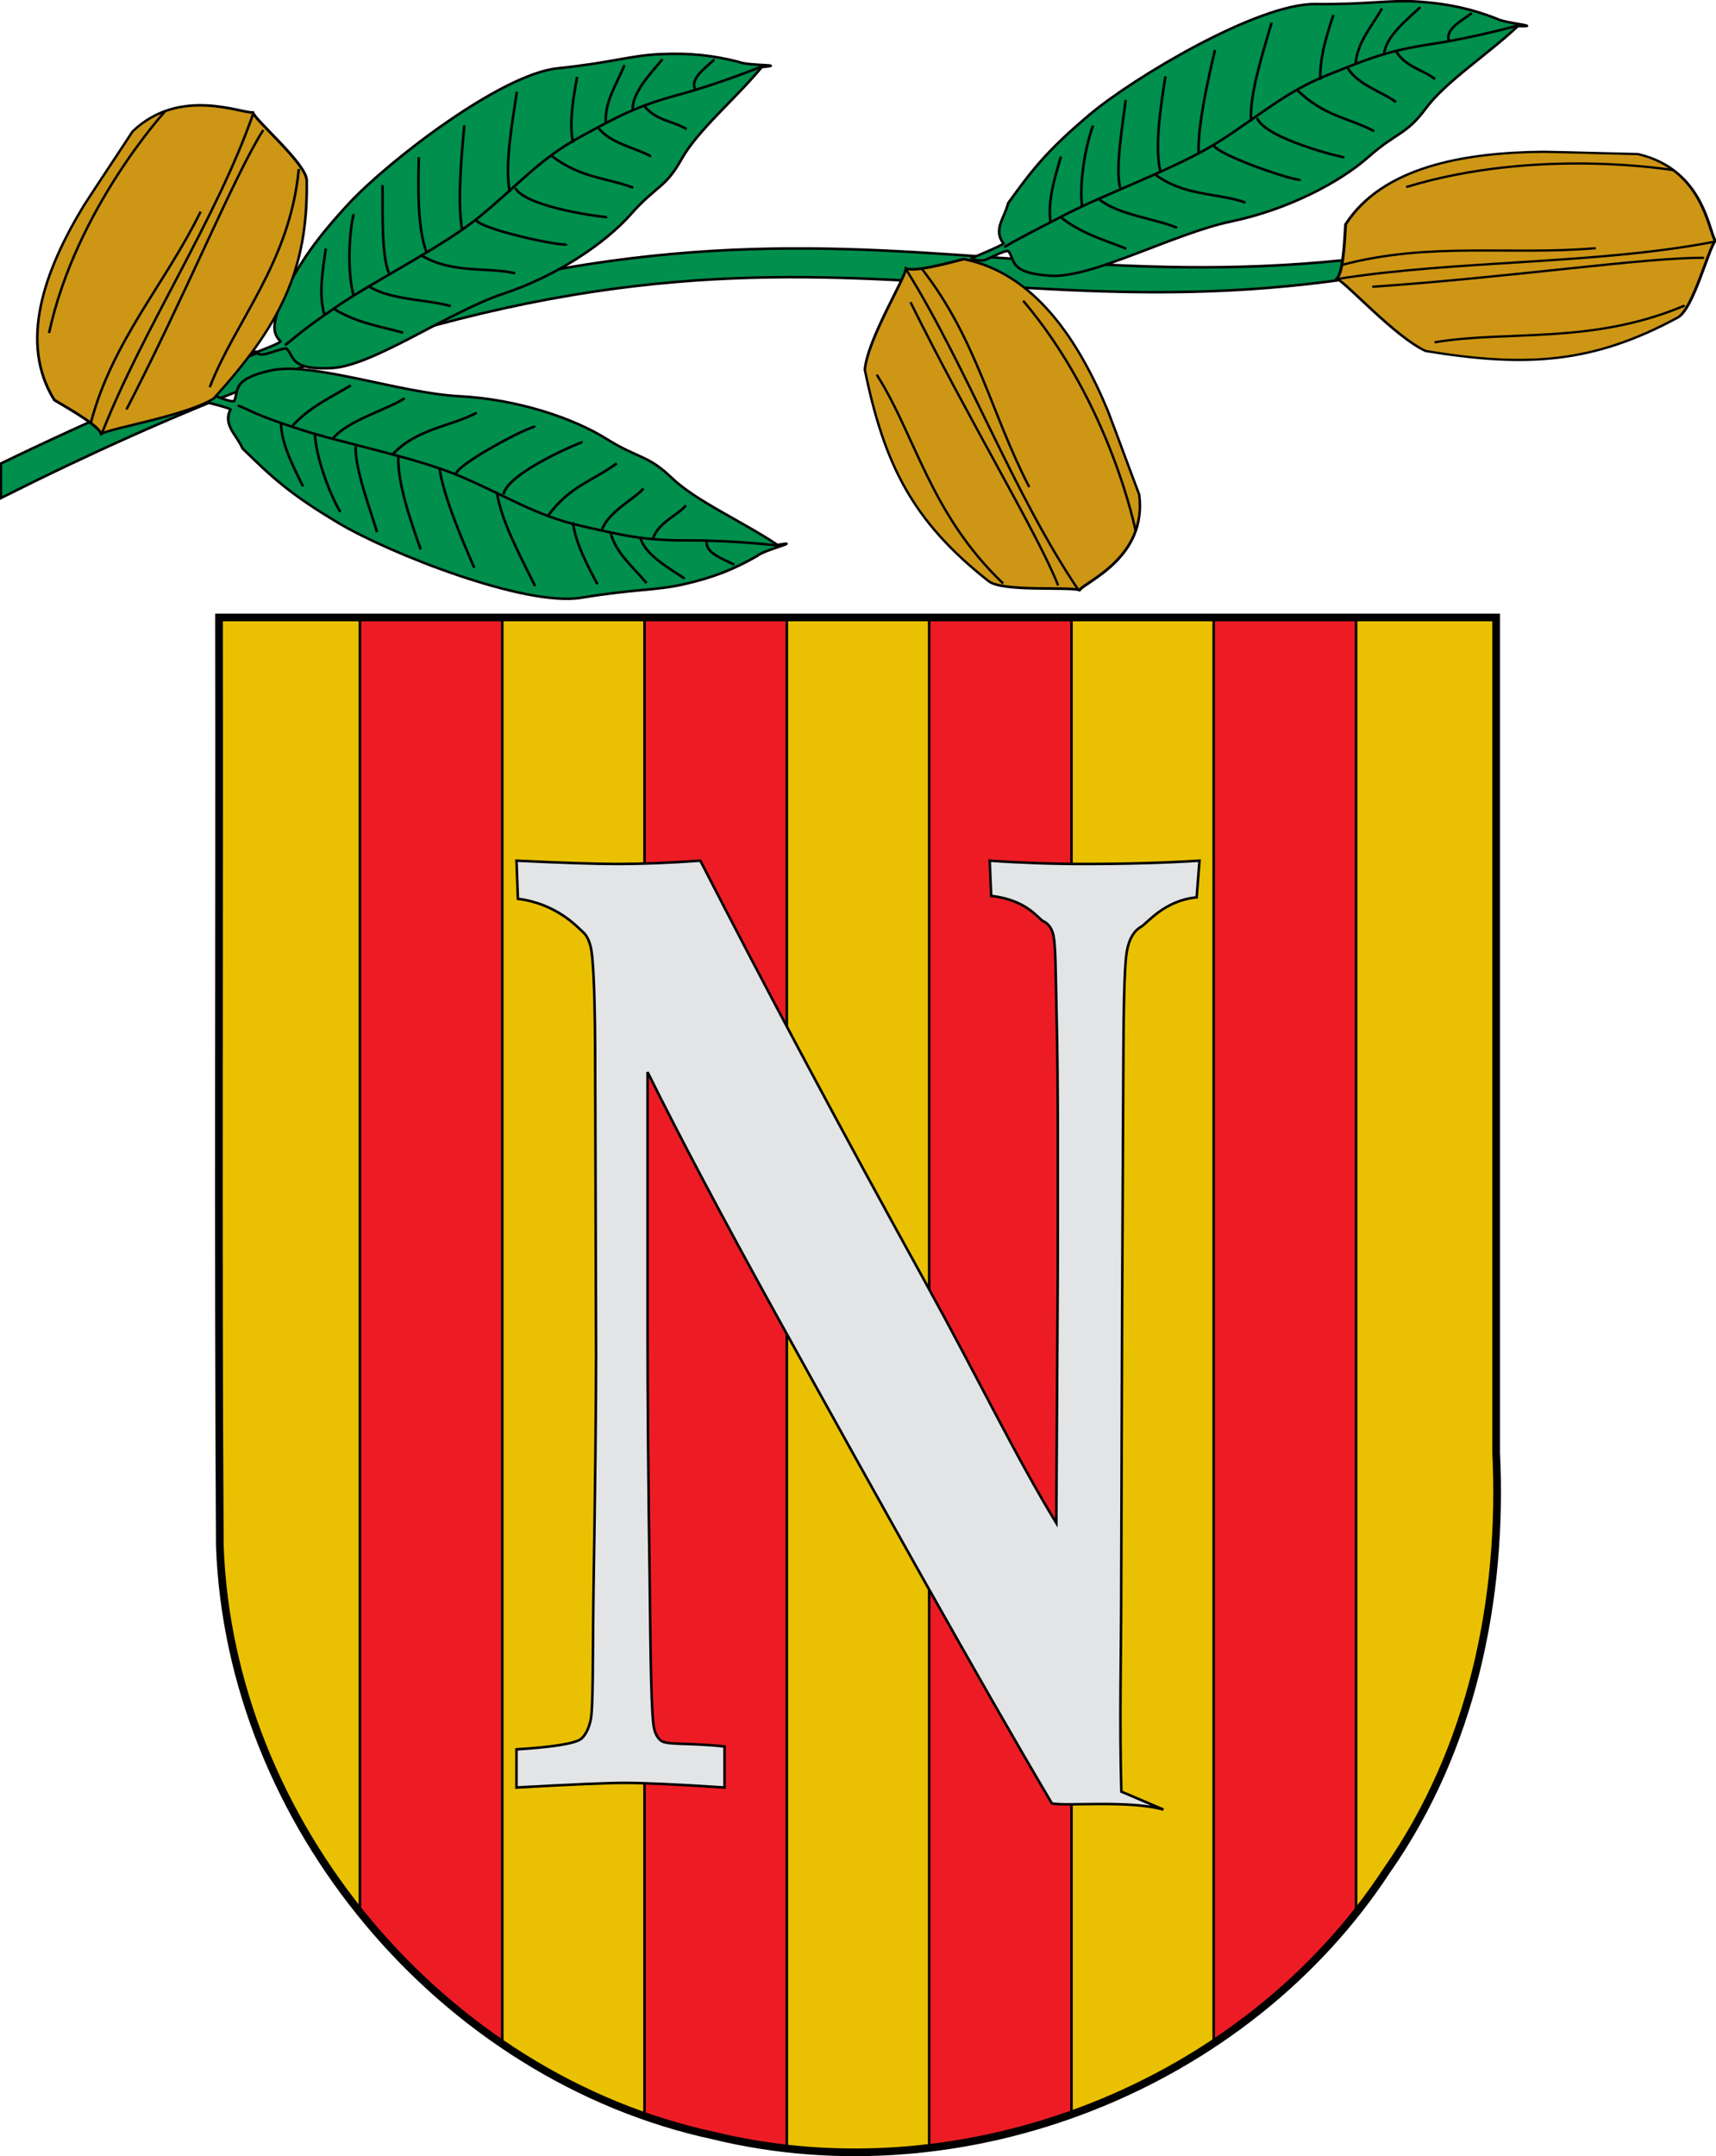
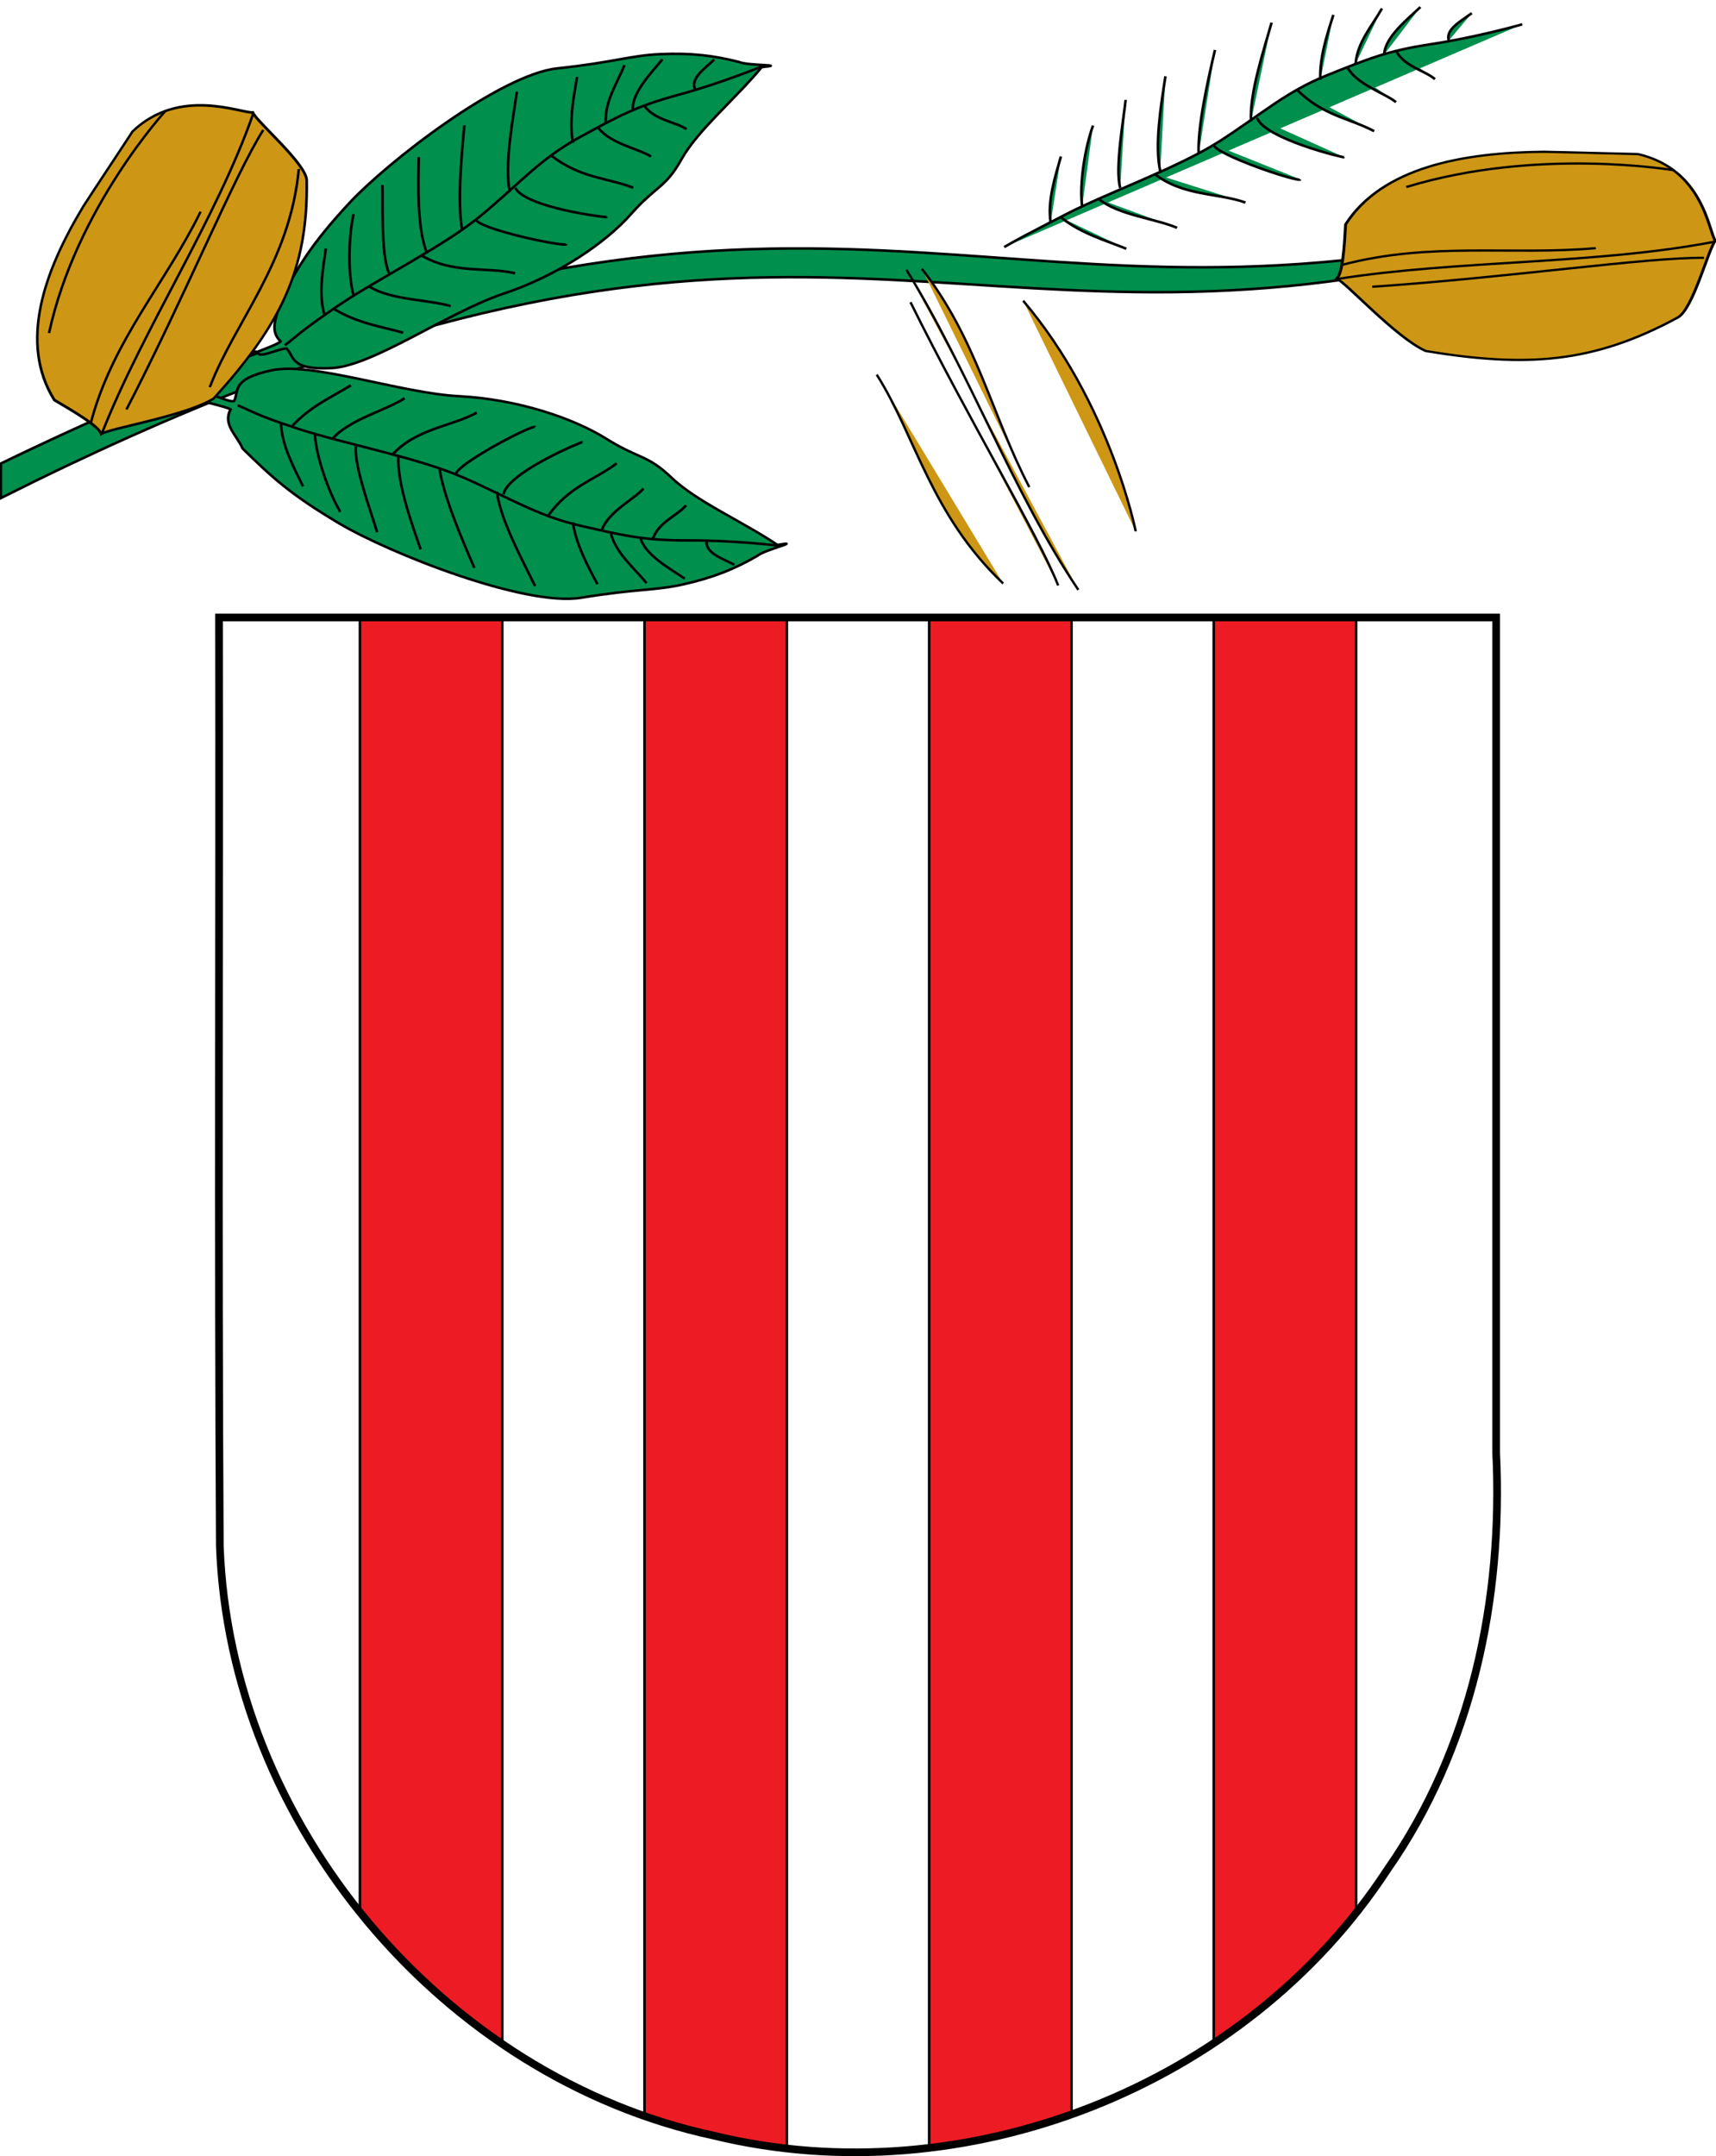
<svg xmlns="http://www.w3.org/2000/svg" version="1.0" width="669.901" height="841.466" id="svg3194">
  <defs id="defs3196" />
  <g transform="translate(3.522,-104.254)" id="layer1" style="stroke-width:1;stroke-miterlimit:4;stroke-dasharray:none;display:inline">
-     <path d="M 81.98,345.23 C 82.184,465.983 81.569,586.729 82.292,707.473 C 86.139,815.838 169.073,914.834 274.986,937.719 C 293.859,942.317 313.156,944.397 332.426,944.219 C 413.197,943.476 493.311,902.37 537.963,834.065 C 571.086,786.751 583.29,728.22 580.559,671.224 C 580.559,562.558 580.559,453.896 580.559,345.23 C 497.853,345.23 415.131,345.23 332.426,345.23 C 248.938,345.23 165.467,345.23 81.98,345.23 z" id="path5214" style="fill:#eac102;fill-opacity:1;fill-rule:evenodd;stroke:#000000;stroke-width:1;stroke-linecap:butt;stroke-linejoin:miter;marker:none;marker-start:none;marker-mid:none;marker-end:none;stroke-miterlimit:4;stroke-dasharray:none;stroke-dashoffset:0;stroke-opacity:1;visibility:visible;display:inline;overflow:visible;enable-background:accumulate" />
-   </g>
+     </g>
  <g transform="translate(59.951,-180.894)" id="layer4" style="stroke-width:1;stroke-miterlimit:4;stroke-dasharray:none;display:inline">
    <g transform="translate(873,-55.32)" id="g5818" style="stroke-width:1;stroke-miterlimit:4;stroke-dasharray:none" />
    <g transform="translate(873,-55.32)" id="g5820" style="stroke-width:1;stroke-miterlimit:4;stroke-dasharray:none" />
    <g transform="translate(873,-55.32)" id="g5822" style="stroke-width:1;stroke-miterlimit:4;stroke-dasharray:none" />
    <path d="M 80.562,421.86 L 80.562,926.922 C 96.427,946.713 115.195,964.094 136.125,978.36 L 136.125,421.86 C 117.604,421.86 99.084,421.86 80.562,421.86 z M 191.656,421.86 L 191.656,1006.547 C 200.451,1009.629 209.387,1012.377 218.562,1014.36 C 228.029,1016.666 237.595,1018.319 247.219,1019.391 L 247.219,421.86 C 228.697,421.86 210.177,421.86 191.656,421.86 z M 302.781,421.86 L 302.781,1019.047 C 321.716,1016.797 340.37,1012.368 358.344,1005.953 L 358.344,421.86 C 339.822,421.86 321.302,421.86 302.781,421.86 z M 413.875,421.86 L 413.875,978.203 C 434.874,964.259 453.717,947.155 469.438,927.297 L 469.438,421.86 C 450.916,421.86 432.397,421.86 413.875,421.86 z" id="path4838" style="fill:#ed1c24;fill-opacity:1;fill-rule:evenodd;stroke:#000000;stroke-width:1;stroke-linecap:butt;stroke-linejoin:miter;marker:none;marker-start:none;marker-mid:none;marker-end:none;stroke-miterlimit:4;stroke-dasharray:none;stroke-dashoffset:0;stroke-opacity:1;visibility:visible;display:inline;overflow:visible;enable-background:accumulate" />
  </g>
  <g transform="translate(59.951,-180.894)" id="layer5" style="display:inline">
    <g transform="translate(-582.739,640.167)" id="g5438" style="display:inline" />
    <g transform="translate(-526.311,563.527)" id="g5440" style="display:inline" />
    <g transform="translate(-526.311,563.527)" id="g5559" />
    <g transform="translate(-526.311,563.527)" id="g5561" style="display:inline" />
  </g>
  <g transform="translate(59.951,-180.894)" id="layer6" style="display:inline" />
  <g transform="translate(59.951,-180.894)" id="layer2" style="stroke:#000000;stroke-width:3;stroke-miterlimit:4;stroke-dasharray:none;stroke-opacity:1;display:inline">
    <path d="M 25.551,421.86 C 25.756,542.604 25.14,663.363 25.864,784.099 C 29.71,892.455 112.651,991.425 218.563,1014.308 C 316.546,1038.178 426.236,995.281 481.541,910.687 C 514.663,863.376 526.861,804.827 524.13,747.835 C 524.13,639.176 524.13,530.518 524.13,421.86 C 357.937,421.86 191.744,421.86 25.551,421.86 z" id="path2302" style="fill:none;fill-opacity:1;fill-rule:evenodd;stroke:#000000;stroke-width:3;stroke-linecap:butt;stroke-linejoin:miter;marker:none;marker-start:none;marker-mid:none;marker-end:none;stroke-miterlimit:4;stroke-dasharray:none;stroke-dashoffset:0;stroke-opacity:1;visibility:visible;display:inline;overflow:visible;enable-background:accumulate" />
  </g>
-   <path d="M 201.623,697.591 L 201.623,682.706 C 215.358,681.847 224.536,680.472 226.9,678.581 C 228.477,677.206 229.659,674.972 230.447,671.878 C 231.685,667.753 231.345,646.459 231.683,621.538 C 232.358,580.288 232.696,549.179 232.696,528.211 L 232.358,419.157 C 232.358,390.283 231.739,373.611 230.501,369.142 C 229.825,366.564 228.755,364.674 227.292,363.47 C 225.04,361.408 217.048,352.661 202.187,350.77 L 201.623,335.885 C 219.411,336.744 232.583,337.174 241.14,337.174 C 250.597,337.174 261.349,336.744 273.395,335.885 C 299.289,386.416 328.561,441.243 361.211,500.367 C 382.939,539.898 396.606,568.604 412.368,594.385 L 412.933,496.242 C 412.933,457.571 413.159,424.228 412.484,396.212 C 412.033,379.541 412.261,367.622 410.91,363.84 C 410.234,361.778 408.996,360.317 407.195,359.457 C 405.393,358.598 400.898,351.189 386.938,349.641 L 386.373,335.885 C 398.645,336.744 410.86,337.174 423.02,337.174 C 439.682,337.174 454.768,336.744 468.278,335.885 L 467.15,350.206 C 454.54,351.409 448.069,360.119 445.48,361.666 C 444.016,362.525 442.834,363.728 441.934,365.275 C 441.033,366.822 440.357,368.799 439.907,371.205 C 439.119,375.33 438.668,388.564 438.556,410.907 L 438.05,514.031 L 437.712,617.928 C 437.712,645.772 436.977,671.358 437.765,699.202 L 454.19,706.196 C 440.567,702.415 416.271,705.001 410.642,703.798 C 381.708,654.814 343.929,587.077 302.948,513 C 282.233,475.532 265.514,443.993 252.792,418.384 L 252.792,518.672 C 252.792,546 253.074,578.913 253.637,617.413 C 253.974,645.772 254.198,670.563 255.437,674.86 C 255.887,676.751 256.731,678.211 257.97,679.243 C 260.109,681.133 268.779,680.031 282.852,681.578 L 282.852,697.591 C 264.613,696.388 251.554,695.787 243.673,695.787 C 237.143,695.787 223.126,696.388 201.623,697.591 L 201.623,697.591 z" id="text2598" style="font-size:427.33px;font-style:normal;font-variant:normal;font-weight:bold;font-stretch:normal;text-align:start;line-height:125%;writing-mode:lr-tb;text-anchor:start;fill:#e3e4e5;fill-opacity:1;stroke:#000000;stroke-width:1;stroke-linecap:butt;stroke-linejoin:miter;stroke-miterlimit:4;stroke-dasharray:none;stroke-opacity:1;font-family:Book Antiqua" />
  <g transform="translate(59.951,-128.534)" id="g3641" style="stroke-width:1;stroke-miterlimit:4;stroke-dasharray:none">
    <path d="M -59.597,309.412 C 232.459,168.049 306.051,254.479 488.875,227.012 L 475.291,236.002 C 296.995,264.966 225.088,179.951 -59.597,322.895 L -59.597,309.412 z" id="path3504" style="fill:#008f4c;fill-rule:evenodd;stroke:#000000;stroke-width:1;stroke-linecap:butt;stroke-linejoin:miter;stroke-miterlimit:4;stroke-dasharray:none;stroke-opacity:1" />
    <g transform="matrix(0.651,0,0,0.637,-27.741,57.073)" id="g3499" style="stroke:#000000;stroke-width:1.553;stroke-miterlimit:4;stroke-dasharray:none;stroke-opacity:1">
      <path d="M 118.732,321.364 C 111.307,313.667 117.415,305.626 118.318,296.48 C 129.446,275.526 136.601,262.378 159.762,236.846 C 182.923,211.315 250.599,157.787 284.695,154.076 C 318.792,150.365 328.225,146.192 346.403,145.362 C 364.58,144.532 378.183,146.12 393.563,150.117 C 399.096,152.64 423.42,151.667 407.297,153.312 C 391.935,172.408 368.813,192.07 359.168,209.784 C 349.524,227.497 343.932,225.951 328.858,243.403 C 313.785,260.854 285.106,281.004 252.345,292.145 C 219.584,303.286 174.348,336.349 149.491,337.689 C 124.633,339.028 127.271,331.043 122.386,325.721 C 119.536,325.186 106.774,331.321 105.611,328.856 C 103.918,325.264 98.05,330.71 99.797,330.006 C 101.59,328.666 117.432,323.246 118.732,321.364 z" id="path8593" style="fill:#008f4c;fill-rule:evenodd;stroke:#000000;stroke-width:1.553;stroke-linecap:butt;stroke-linejoin:miter;stroke-miterlimit:4;stroke-dasharray:none;stroke-opacity:1" />
      <path d="M 121.392,323.674 C 128.963,317.835 130.372,315.325 153.676,299.194 C 177.212,282.903 216.745,263.018 239.101,244.1 C 261.927,224.784 274.599,209.347 297.933,196.372 C 320.61,183.762 331.453,177.441 357.227,170.302 C 383.819,162.936 409.736,151.923 409.736,151.923" id="path8596" style="fill:#008f4c;fill-rule:evenodd;stroke:#000000;stroke-width:1.553;stroke-linecap:butt;stroke-linejoin:miter;stroke-miterlimit:4;stroke-dasharray:none;stroke-opacity:1" />
      <path d="M 171.962,287.709 C 184.66,296.102 207.817,295.701 220.785,299.744 M 202.896,268.445 C 221.817,280.195 242.561,275.557 259.434,279.606 M 235.792,246.599 C 237.365,252.524 289.513,263.867 290.284,261.689 M 259.515,227.339 C 265.971,239.53 314.708,245.682 314.739,245.178 M 281.022,207.491 C 299.101,221.627 313.89,220.8 330.271,227.214 M 309.545,190.782 C 316.769,200.25 333.405,203.288 340.921,208.046 M 336.975,177.159 C 343.632,186.091 355.313,186.653 362.233,191.34 M 145.179,305.427 C 141.333,292.271 144.162,277.276 145.913,264.466 M 162.595,293.438 C 158.896,279.69 159.605,256.752 162.538,243.415 M 183.74,279.426 C 178.784,267.786 180.28,235.763 179.865,225.562 M 206.177,266.395 C 200.634,250.869 201.293,225.909 201.654,208.435 M 227.716,253.309 C 224.672,236.973 227.233,207.328 228.997,188.949 M 256.206,229.838 C 252.885,212.809 258.178,185.048 260.463,168.366 M 294.12,199.74 C 291.643,186.75 294.559,170.892 296.621,159.339 M 313.807,187.441 C 313.03,174.459 320.388,163.635 325.009,152.084 M 330.047,179.884 C 329.009,169.25 341.334,156.529 347.76,148.536 M 367.353,166.873 C 364.451,160.385 372.63,154.582 378.845,148.658 M 151.265,301.749 C 164.721,310.038 178.559,312.167 192.29,316.005" id="path2299" style="fill:#008f4c;fill-rule:evenodd;stroke:#000000;stroke-width:1.553;stroke-linecap:butt;stroke-linejoin:miter;stroke-miterlimit:4;stroke-dasharray:none;stroke-opacity:1" />
    </g>
    <g transform="matrix(0.646,7.4128341e-2,-8.581416e-2,0.632,282.645,11.643)" id="g3506" style="stroke:#000000;stroke-width:1.553;stroke-miterlimit:4;stroke-dasharray:none;stroke-opacity:1">
-       <path d="M 118.732,321.364 C 111.307,313.667 117.415,305.626 118.318,296.48 C 129.446,275.526 136.601,262.378 159.762,236.846 C 182.923,211.315 250.599,157.787 284.695,154.076 C 318.792,150.365 328.225,146.192 346.403,145.362 C 364.58,144.532 378.183,146.12 393.563,150.117 C 399.096,152.64 423.42,151.667 407.297,153.312 C 391.935,172.408 368.813,192.07 359.168,209.784 C 349.524,227.497 343.932,225.951 328.858,243.403 C 313.785,260.854 285.106,281.004 252.345,292.145 C 219.584,303.286 174.348,336.349 149.491,337.689 C 124.633,339.028 127.271,331.043 122.386,325.721 C 119.536,325.186 110.758,332.463 107.971,333.1 C 106.956,333.332 102.795,333.896 101.153,332.555 C 102.946,331.215 117.432,323.246 118.732,321.364 z" id="path3508" style="fill:#008f4c;fill-rule:evenodd;stroke:#000000;stroke-width:1.553;stroke-linecap:butt;stroke-linejoin:miter;stroke-miterlimit:4;stroke-dasharray:none;stroke-opacity:1" />
      <path d="M 119.482,323.519 C 127.053,317.679 130.372,315.325 153.676,299.194 C 177.212,282.903 216.745,263.018 239.101,244.1 C 261.927,224.784 274.599,209.347 297.933,196.372 C 320.61,183.762 331.453,177.441 357.227,170.302 C 383.819,162.936 409.736,151.923 409.736,151.923" id="path3510" style="fill:#008f4c;fill-rule:evenodd;stroke:#000000;stroke-width:1.553;stroke-linecap:butt;stroke-linejoin:miter;stroke-miterlimit:4;stroke-dasharray:none;stroke-opacity:1" />
      <path d="M 171.962,287.709 C 184.66,296.102 207.817,295.701 220.785,299.744 M 202.896,268.445 C 221.817,280.195 242.561,275.557 259.434,279.606 M 235.792,246.599 C 237.365,252.524 289.513,263.867 290.284,261.689 M 259.515,227.339 C 265.971,239.53 314.708,245.682 314.739,245.178 M 281.022,207.491 C 299.101,221.627 313.89,220.8 330.271,227.214 M 309.545,190.782 C 316.769,200.25 333.405,203.288 340.921,208.046 M 336.975,177.159 C 343.632,186.091 355.313,186.653 362.233,191.34 M 145.179,305.427 C 141.333,292.271 144.162,277.276 145.913,264.466 M 162.595,293.438 C 158.896,279.69 159.605,256.752 162.538,243.415 M 183.74,279.426 C 178.784,267.786 180.28,235.763 179.865,225.562 M 206.177,266.395 C 200.634,250.869 201.293,225.909 201.654,208.435 M 227.716,253.309 C 224.672,236.973 227.233,207.328 228.997,188.949 M 256.206,229.838 C 252.885,212.809 258.178,185.048 260.463,168.366 M 294.12,199.74 C 291.643,186.75 294.559,170.892 296.621,159.339 M 313.807,187.441 C 313.03,174.459 320.388,163.635 325.009,152.084 M 330.047,179.884 C 329.009,169.25 341.334,156.529 347.76,148.536 M 367.353,166.873 C 364.451,160.385 372.63,154.582 378.845,148.658 M 151.265,301.749 C 164.721,310.038 178.559,312.167 192.29,316.005" id="path3512" style="fill:#008f4c;fill-rule:evenodd;stroke:#000000;stroke-width:1.553;stroke-linecap:butt;stroke-linejoin:miter;stroke-miterlimit:4;stroke-dasharray:none;stroke-opacity:1" />
    </g>
    <g transform="matrix(0.624,-0.172,-0.199,-0.61,19.911,504.765)" id="g3514" style="stroke:#000000;stroke-width:1.553;stroke-miterlimit:4;stroke-dasharray:none;stroke-opacity:1">
      <path d="M 118.732,321.364 C 111.307,313.667 117.415,305.626 118.318,296.48 C 129.446,275.526 136.601,262.378 159.762,236.846 C 182.923,211.315 250.599,157.787 284.695,154.076 C 318.792,150.365 328.225,146.192 346.403,145.362 C 364.58,144.532 378.183,146.12 393.563,150.117 C 399.096,152.64 423.42,151.667 407.297,153.312 C 391.935,172.408 368.813,192.07 359.168,209.784 C 349.524,227.497 343.932,225.951 328.858,243.403 C 313.785,260.854 285.106,281.004 252.345,292.145 C 219.584,303.286 174.348,336.349 149.491,337.689 C 124.633,339.028 127.271,331.043 122.386,325.721 C 119.536,325.186 109.076,335.23 106.289,335.867 C 105.274,336.099 102.795,333.896 101.153,332.555 C 102.946,331.215 117.432,323.246 118.732,321.364 z" id="path3516" style="fill:#008f4c;fill-rule:evenodd;stroke:#000000;stroke-width:1.553;stroke-linecap:butt;stroke-linejoin:miter;stroke-miterlimit:4;stroke-dasharray:none;stroke-opacity:1" />
      <path d="M 123.574,322.571 C 131.145,316.731 130.372,315.325 153.676,299.194 C 177.212,282.903 216.745,263.018 239.101,244.1 C 261.927,224.784 274.599,209.347 297.933,196.372 C 320.61,183.762 331.453,177.441 357.227,170.302 C 383.819,162.936 409.736,151.923 409.736,151.923" id="path3518" style="fill:#008f4c;fill-rule:evenodd;stroke:#000000;stroke-width:1.553;stroke-linecap:butt;stroke-linejoin:miter;stroke-miterlimit:4;stroke-dasharray:none;stroke-opacity:1" />
      <path d="M 171.962,287.709 C 184.66,296.102 207.817,295.701 220.785,299.744 M 202.896,268.445 C 221.817,280.195 242.561,275.557 259.434,279.606 M 235.792,246.599 C 237.365,252.524 289.513,263.867 290.284,261.689 M 259.515,227.339 C 265.971,239.53 314.708,245.682 314.739,245.178 M 281.022,207.491 C 299.101,221.627 313.89,220.8 330.271,227.214 M 309.545,190.782 C 316.769,200.25 333.405,203.288 340.921,208.046 M 336.975,177.159 C 343.632,186.091 355.313,186.653 362.233,191.34 M 145.179,305.427 C 141.333,292.271 144.162,277.276 145.913,264.466 M 162.595,293.438 C 158.896,279.69 159.605,256.752 162.538,243.415 M 183.74,279.426 C 178.784,267.786 180.28,235.763 179.865,225.562 M 206.177,266.395 C 200.634,250.869 201.293,225.909 201.654,208.435 M 227.716,253.309 C 224.672,236.973 227.233,207.328 228.997,188.949 M 256.206,229.838 C 252.885,212.809 258.178,185.048 260.463,168.366 M 294.12,199.74 C 291.643,186.75 294.559,170.892 296.621,159.339 M 313.807,187.441 C 313.03,174.459 320.388,163.635 325.009,152.084 M 330.047,179.884 C 329.009,169.25 341.334,156.529 347.76,148.536 M 367.353,166.873 C 364.451,160.385 372.63,154.582 378.845,148.658 M 151.265,301.749 C 164.721,310.038 178.559,312.167 192.29,316.005" id="path3520" style="fill:#008f4c;fill-rule:evenodd;stroke:#000000;stroke-width:1.553;stroke-linecap:butt;stroke-linejoin:miter;stroke-miterlimit:4;stroke-dasharray:none;stroke-opacity:1" />
    </g>
    <g transform="matrix(0.588,0,0,0.457,699.826,54.636)" id="g3535" style="fill:#cd9615;fill-opacity:1;stroke-width:1.928;stroke-miterlimit:4;stroke-dasharray:none">
      <path d="M -398.772,353.326 C -374.525,304.777 -321.237,291.869 -267.164,291.322 C -246.327,291.815 -225.481,292.723 -204.66,293.276 C -160.951,306.391 -157.79,359.73 -153.239,367.333 C -157.67,372.873 -168.029,426.245 -178.394,432.966 C -234.438,471.967 -278.35,475.691 -345.49,461.486 C -365.746,449.777 -398.668,402.507 -404.704,399.731 C -400.72,394.895 -399.67,373.812 -398.772,353.326 z" id="path3522" style="fill:#cd9615;fill-opacity:1;fill-rule:evenodd;stroke:#000000;stroke-width:1.928;stroke-linecap:butt;stroke-linejoin:miter;stroke-miterlimit:4;stroke-dasharray:none;stroke-opacity:1" />
      <path d="M -403.605,399.811 C -324.06,383.698 -232.115,387.615 -153.657,368.056" id="path3525" style="fill:#cd9615;fill-opacity:1;fill-rule:evenodd;stroke:#000000;stroke-width:1.928;stroke-linecap:butt;stroke-linejoin:miter;stroke-miterlimit:4;stroke-dasharray:none;stroke-opacity:1" />
      <path d="M -358.532,321.447 C -271.351,287.114 -180.803,307.105 -180.803,307.105" id="path3527" style="fill:#cd9615;fill-opacity:1;fill-rule:evenodd;stroke:#000000;stroke-width:1.928;stroke-linecap:butt;stroke-linejoin:miter;stroke-miterlimit:4;stroke-dasharray:none;stroke-opacity:1" />
      <path d="M -381.064,406.579 C -290.577,398.743 -198.57,381.303 -160.827,381.885" id="path3529" style="fill:#cd9615;fill-opacity:1;fill-rule:evenodd;stroke:#000000;stroke-width:1.928;stroke-linecap:butt;stroke-linejoin:miter;stroke-miterlimit:4;stroke-dasharray:none;stroke-opacity:1" />
      <path d="M -401.08,387.891 C -342.609,367.984 -289.431,379.961 -232.655,373.617" id="path3531" style="fill:#cd9615;fill-opacity:1;fill-rule:evenodd;stroke:#000000;stroke-width:1.928;stroke-linecap:butt;stroke-linejoin:miter;stroke-miterlimit:4;stroke-dasharray:none;stroke-opacity:1" />
-       <path d="M -173.659,422.622 C -235.302,456.205 -290.521,443.458 -339.705,454.024" id="path3533" style="fill:#cd9615;fill-opacity:1;fill-rule:evenodd;stroke:#000000;stroke-width:1.928;stroke-linecap:butt;stroke-linejoin:miter;stroke-miterlimit:4;stroke-dasharray:none;stroke-opacity:1" />
    </g>
    <g transform="matrix(0.21,0.518,-0.461,0.144,562.959,385.332)" id="g3543" style="fill:#cd9615;fill-opacity:1;stroke-width:1.928;stroke-miterlimit:4;stroke-dasharray:none">
-       <path d="M -398.772,353.326 C -374.525,304.777 -321.237,291.869 -267.164,291.322 C -246.327,291.815 -225.481,292.723 -204.66,293.276 C -160.951,306.391 -157.79,359.73 -153.239,367.333 C -157.67,372.873 -168.029,426.245 -178.394,432.966 C -234.438,471.967 -278.35,475.691 -345.49,461.486 C -365.746,449.777 -398.668,402.507 -404.704,399.731 C -400.72,394.895 -399.67,373.812 -398.772,353.326 z" id="path3545" style="fill:#cd9615;fill-opacity:1;fill-rule:evenodd;stroke:#000000;stroke-width:1.928;stroke-linecap:butt;stroke-linejoin:miter;stroke-miterlimit:4;stroke-dasharray:none;stroke-opacity:1" />
      <path d="M -403.605,399.811 C -324.06,383.698 -232.115,387.615 -153.657,368.056" id="path3547" style="fill:#cd9615;fill-opacity:1;fill-rule:evenodd;stroke:#000000;stroke-width:1.928;stroke-linecap:butt;stroke-linejoin:miter;stroke-miterlimit:4;stroke-dasharray:none;stroke-opacity:1" />
      <path d="M -358.532,321.447 C -271.351,287.114 -180.803,307.105 -180.803,307.105" id="path3549" style="fill:#cd9615;fill-opacity:1;fill-rule:evenodd;stroke:#000000;stroke-width:1.928;stroke-linecap:butt;stroke-linejoin:miter;stroke-miterlimit:4;stroke-dasharray:none;stroke-opacity:1" />
      <path d="M -381.064,406.579 C -290.577,398.743 -198.57,381.303 -160.827,381.885" id="path3551" style="fill:#cd9615;fill-opacity:1;fill-rule:evenodd;stroke:#000000;stroke-width:1.928;stroke-linecap:butt;stroke-linejoin:miter;stroke-miterlimit:4;stroke-dasharray:none;stroke-opacity:1" />
      <path d="M -401.08,387.891 C -342.609,367.984 -289.431,379.961 -232.655,373.617" id="path3553" style="fill:#cd9615;fill-opacity:1;fill-rule:evenodd;stroke:#000000;stroke-width:1.928;stroke-linecap:butt;stroke-linejoin:miter;stroke-miterlimit:4;stroke-dasharray:none;stroke-opacity:1" />
      <path d="M -173.659,422.622 C -235.302,456.205 -290.521,443.458 -339.705,454.024" id="path3555" style="fill:#cd9615;fill-opacity:1;fill-rule:evenodd;stroke:#000000;stroke-width:1.928;stroke-linecap:butt;stroke-linejoin:miter;stroke-miterlimit:4;stroke-dasharray:none;stroke-opacity:1" />
    </g>
    <g transform="matrix(0.291,-0.47,0.432,0.226,-75.341,17.361)" id="g3557" style="fill:#cd9615;fill-opacity:1;stroke-width:1.928;stroke-miterlimit:4;stroke-dasharray:none">
      <path d="M -398.772,353.326 C -374.525,304.777 -321.237,291.869 -267.164,291.322 C -246.327,291.815 -225.481,292.723 -204.66,293.276 C -160.951,306.391 -157.79,359.73 -153.239,367.333 C -157.67,372.873 -168.029,426.245 -178.394,432.966 C -234.438,471.967 -278.35,475.691 -345.49,461.486 C -365.746,449.777 -398.668,402.507 -404.704,399.731 C -400.72,394.895 -399.67,373.812 -398.772,353.326 z" id="path3559" style="fill:#cd9615;fill-opacity:1;fill-rule:evenodd;stroke:#000000;stroke-width:1.928;stroke-linecap:butt;stroke-linejoin:miter;stroke-miterlimit:4;stroke-dasharray:none;stroke-opacity:1" />
      <path d="M -403.605,399.811 C -324.06,383.698 -232.115,387.615 -153.657,368.056" id="path3561" style="fill:#cd9615;fill-opacity:1;fill-rule:evenodd;stroke:#000000;stroke-width:1.928;stroke-linecap:butt;stroke-linejoin:miter;stroke-miterlimit:4;stroke-dasharray:none;stroke-opacity:1" />
      <path d="M -358.532,321.447 C -271.351,287.114 -180.803,307.105 -180.803,307.105" id="path3563" style="fill:#cd9615;fill-opacity:1;fill-rule:evenodd;stroke:#000000;stroke-width:1.928;stroke-linecap:butt;stroke-linejoin:miter;stroke-miterlimit:4;stroke-dasharray:none;stroke-opacity:1" />
      <path d="M -381.064,406.579 C -290.577,398.743 -198.57,381.303 -160.827,381.885" id="path3565" style="fill:#cd9615;fill-opacity:1;fill-rule:evenodd;stroke:#000000;stroke-width:1.928;stroke-linecap:butt;stroke-linejoin:miter;stroke-miterlimit:4;stroke-dasharray:none;stroke-opacity:1" />
      <path d="M -401.08,387.891 C -342.609,367.984 -289.431,379.961 -232.655,373.617" id="path3567" style="fill:#cd9615;fill-opacity:1;fill-rule:evenodd;stroke:#000000;stroke-width:1.928;stroke-linecap:butt;stroke-linejoin:miter;stroke-miterlimit:4;stroke-dasharray:none;stroke-opacity:1" />
      <path d="M -173.659,422.622 C -235.302,456.205 -290.521,443.458 -339.705,454.024" id="path3569" style="fill:#cd9615;fill-opacity:1;fill-rule:evenodd;stroke:#000000;stroke-width:1.928;stroke-linecap:butt;stroke-linejoin:miter;stroke-miterlimit:4;stroke-dasharray:none;stroke-opacity:1" />
    </g>
  </g>
</svg>